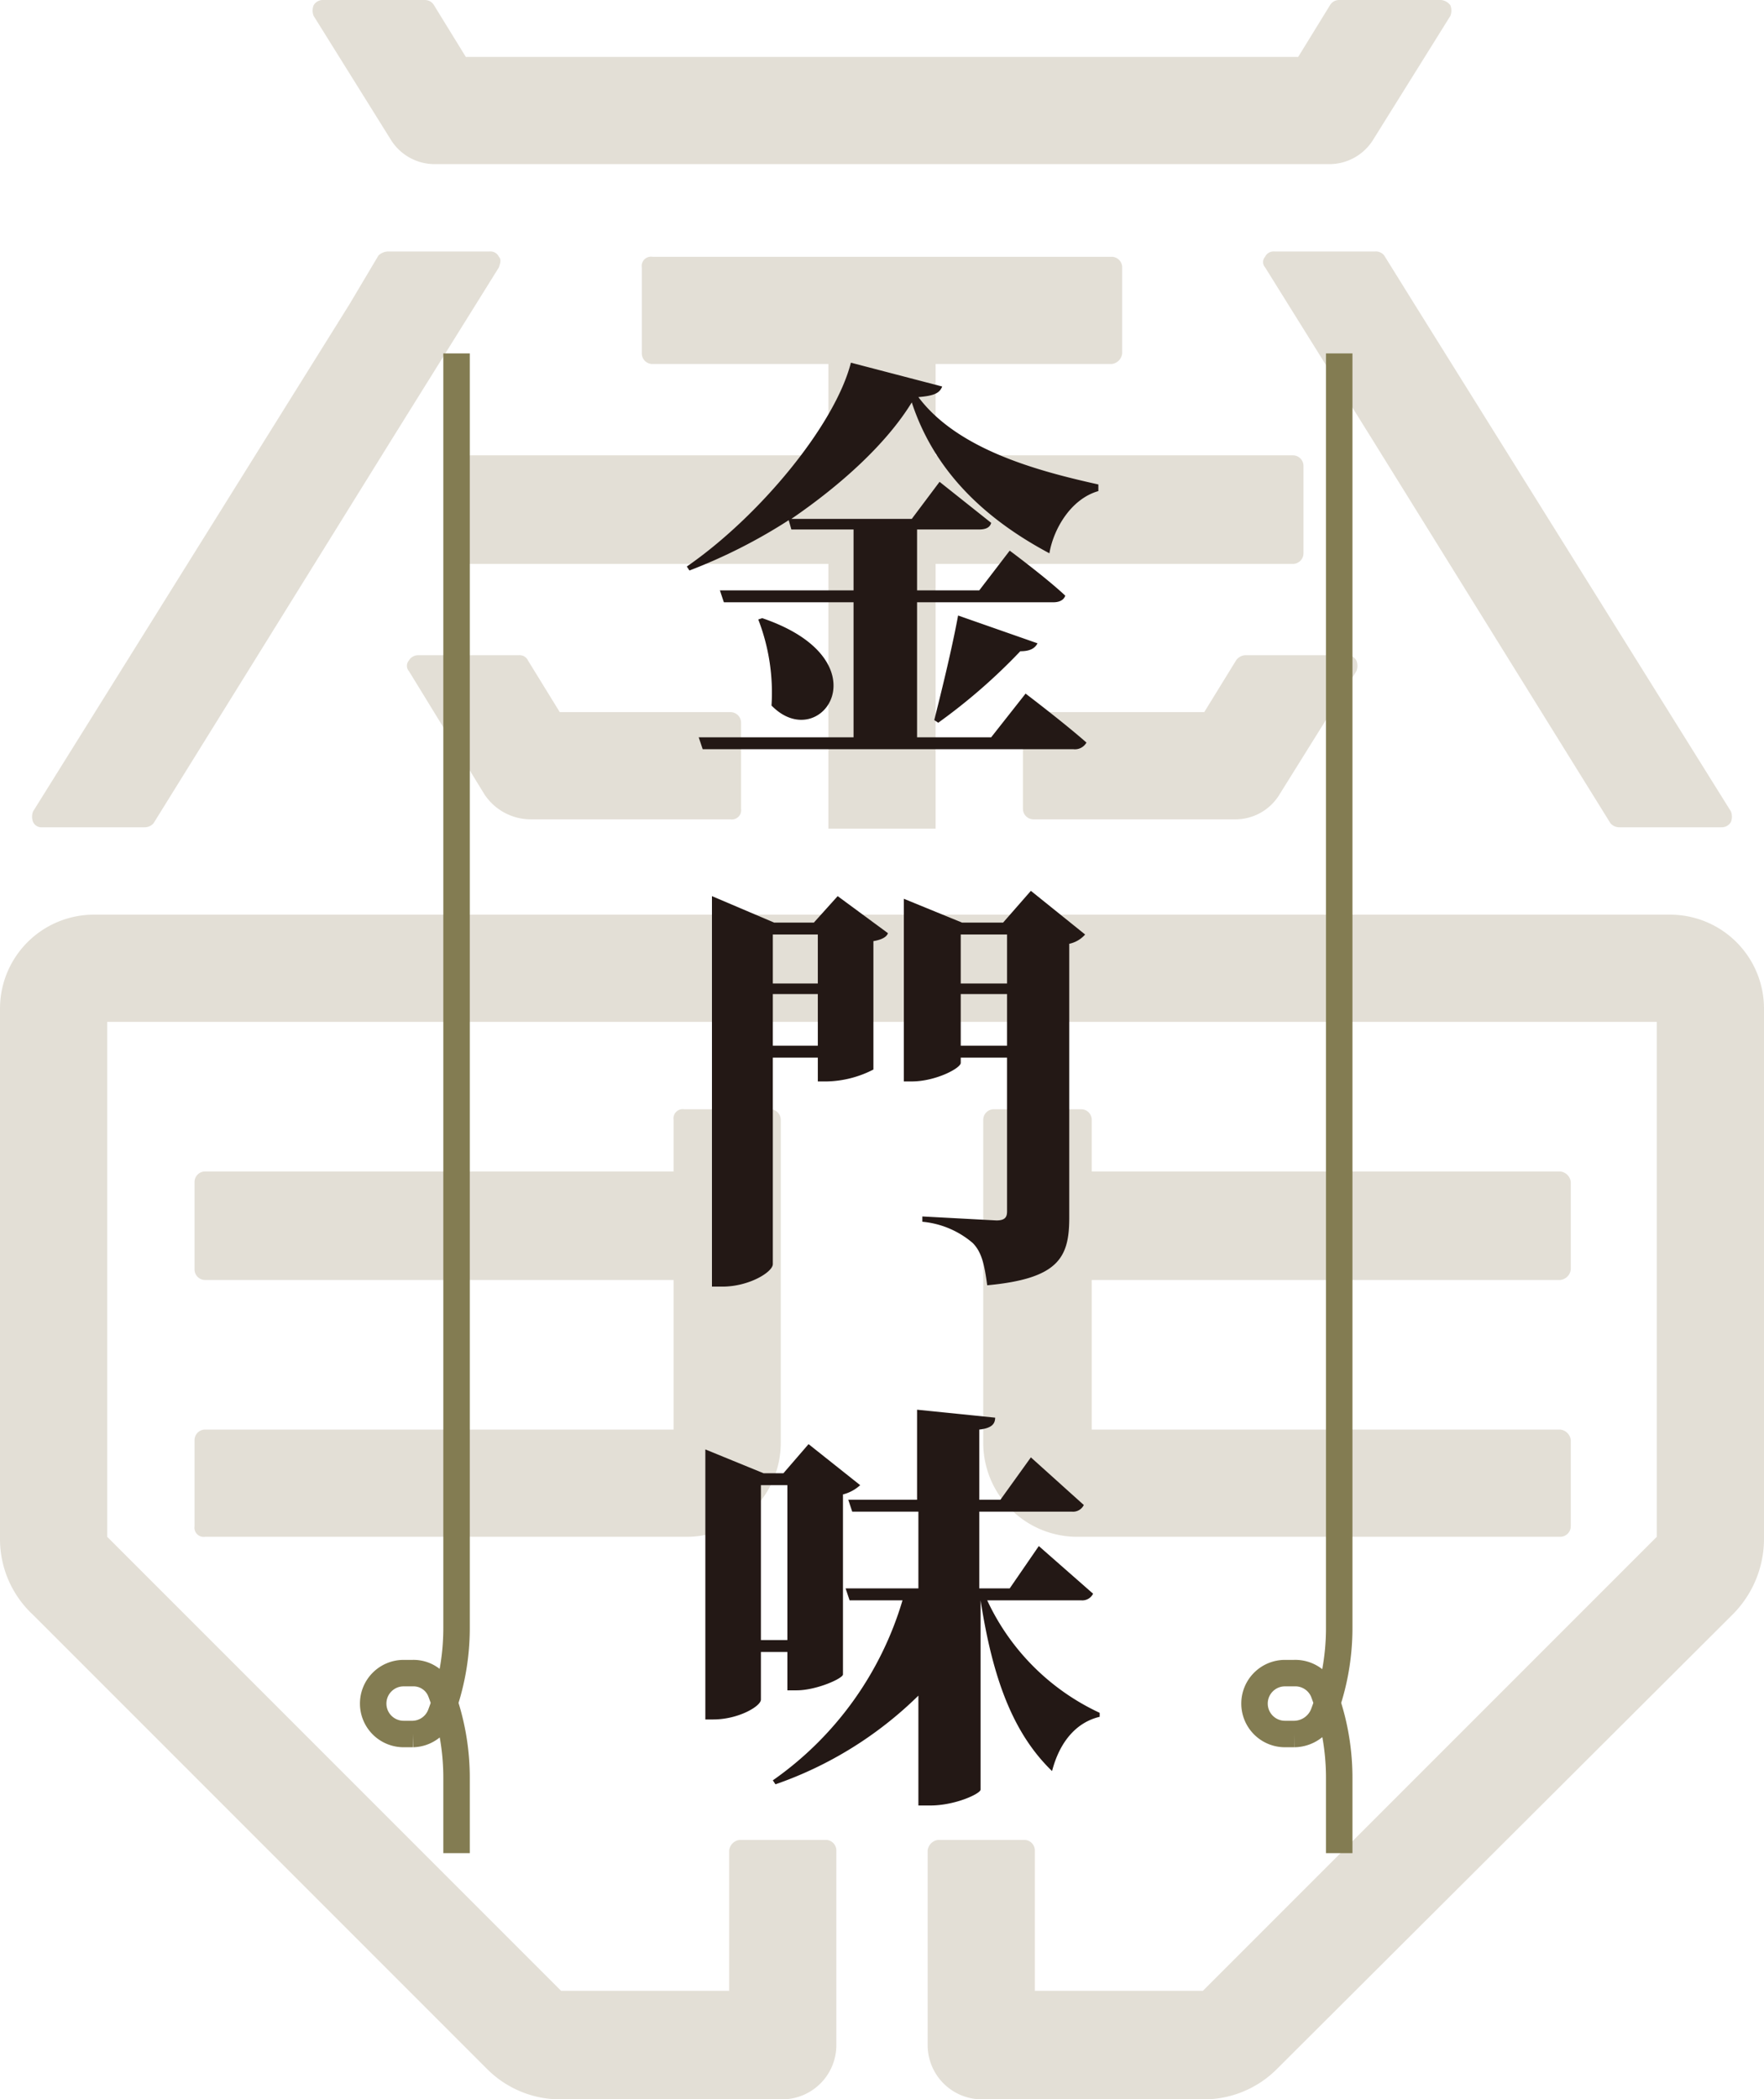
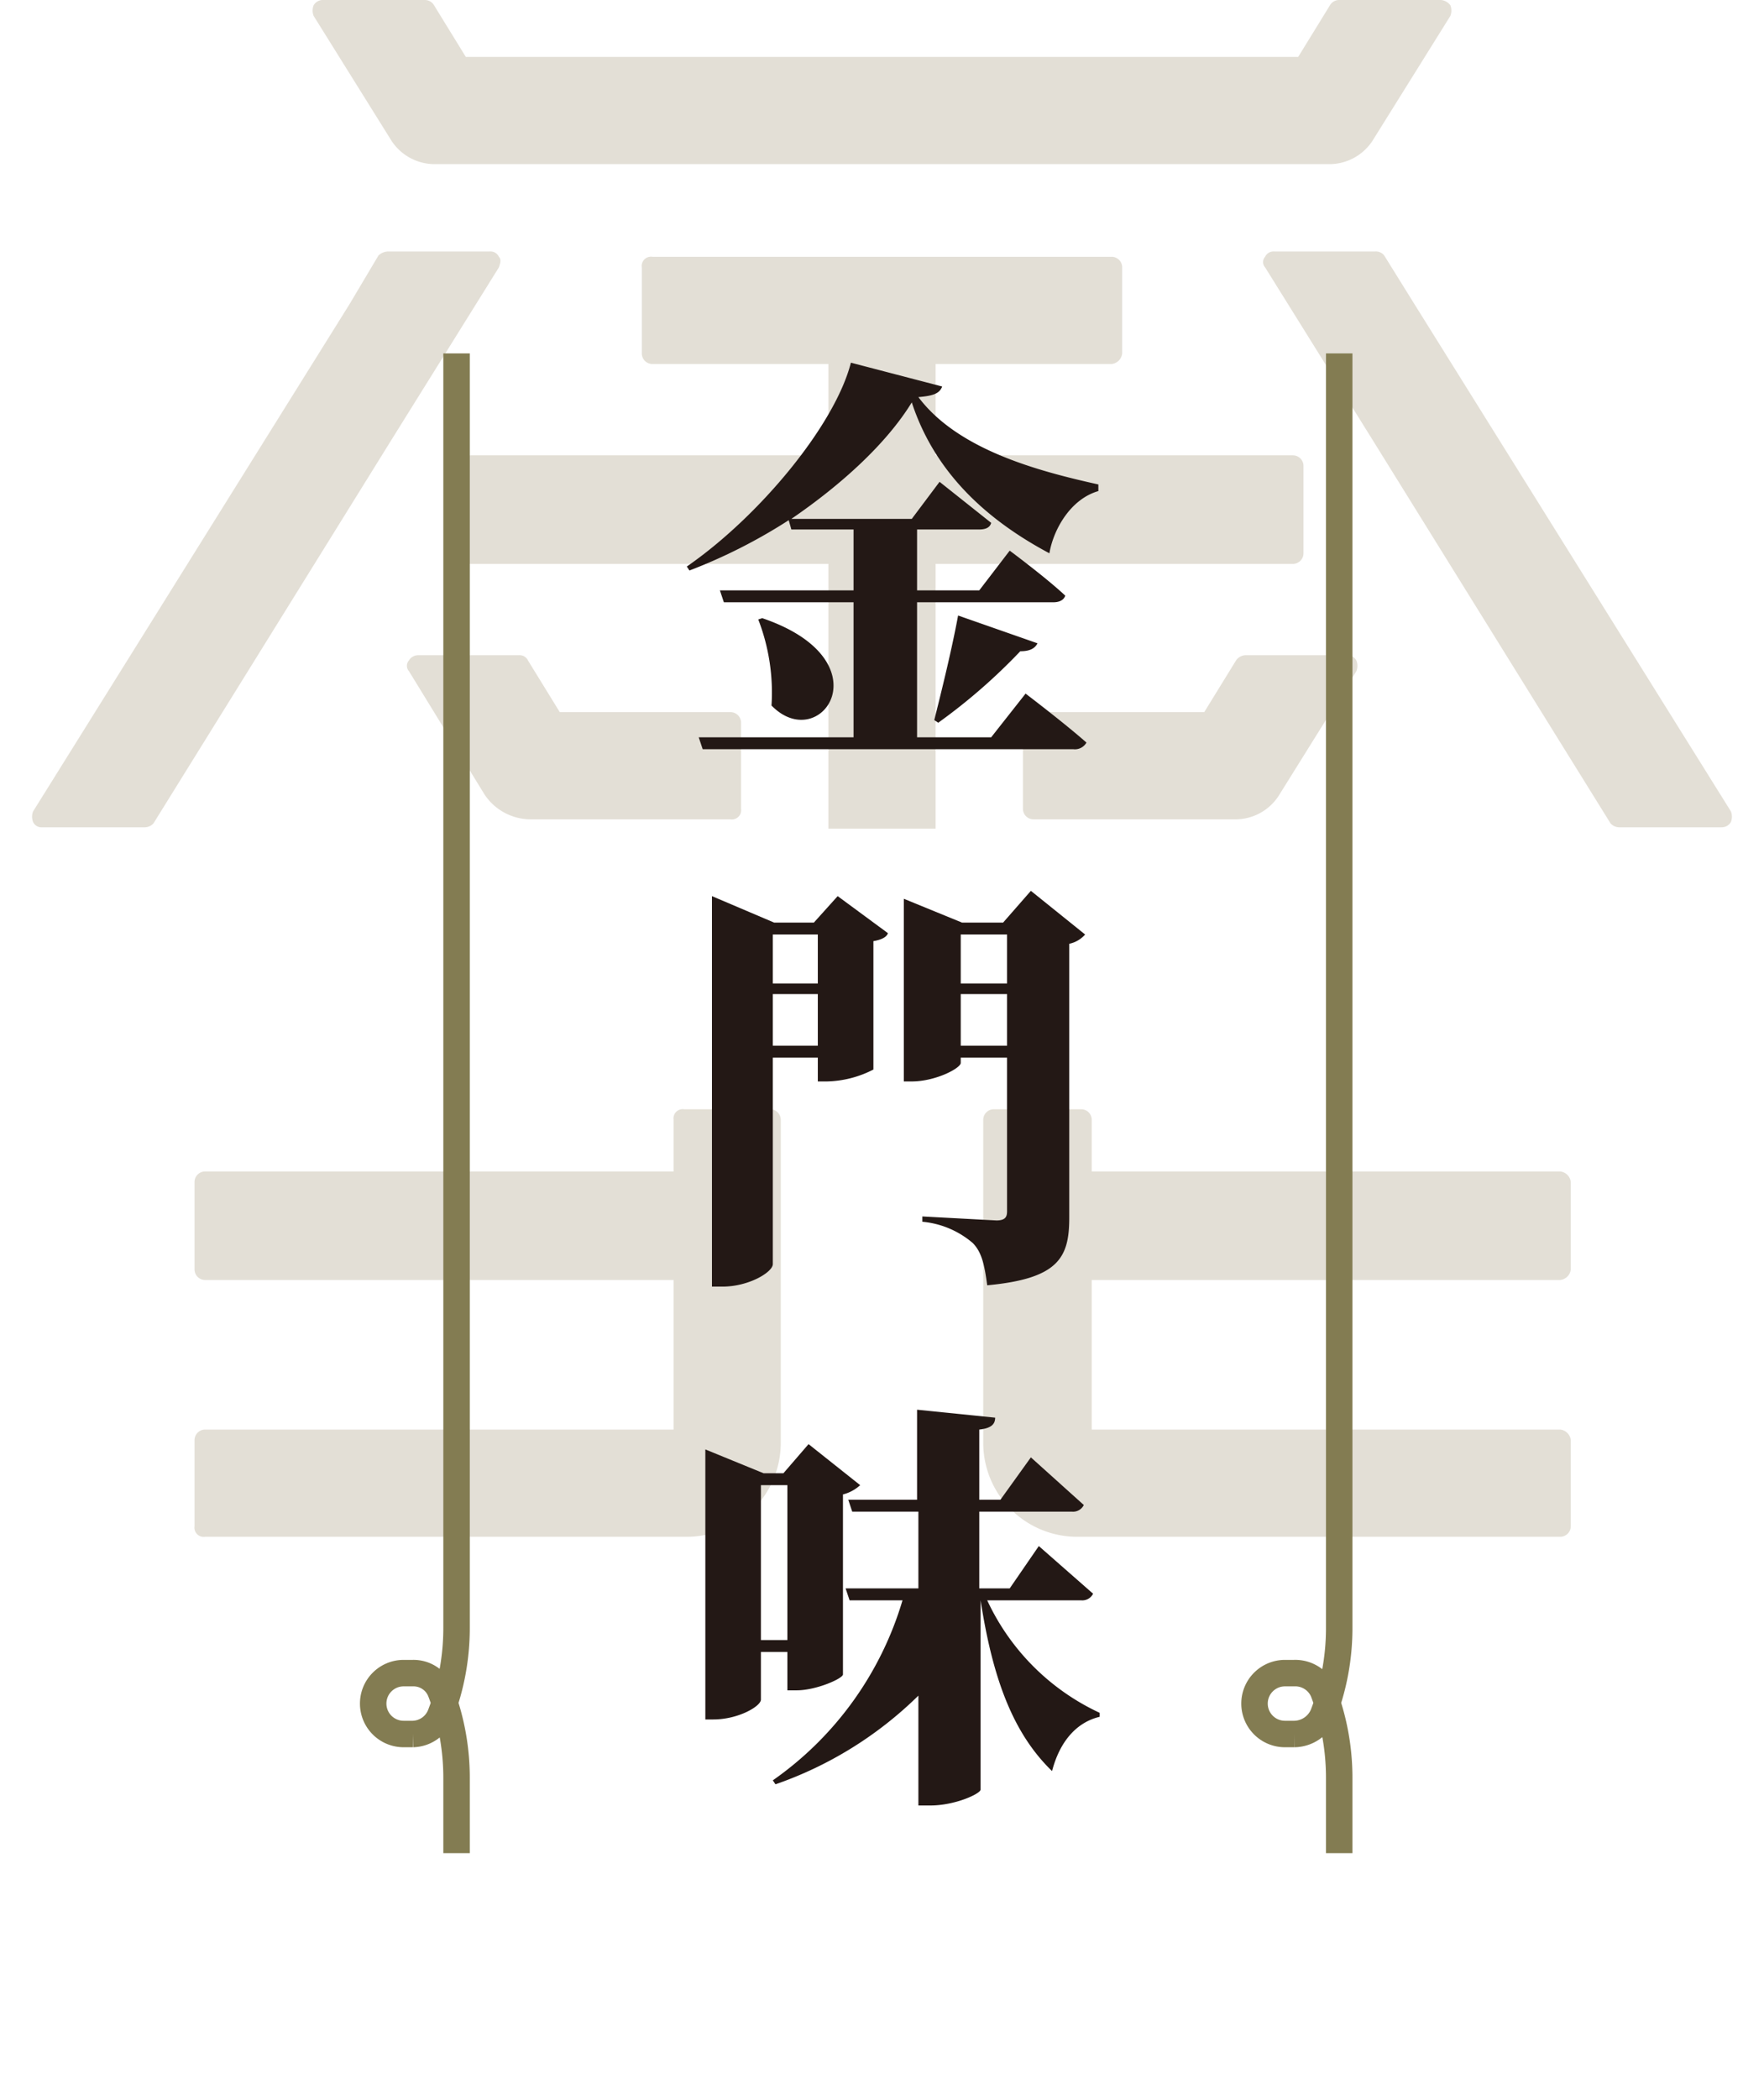
<svg xmlns="http://www.w3.org/2000/svg" width="133.3" height="158.6" viewBox="0 0 133.3 158.6">
  <g>
    <g>
      <path d="M55.2,61.9a.7.7,0,0,0,.8-.8V54.6a.8.8,0,0,0-.8-.8H42.3l-2.4-3.9a.7.7,0,0,0-.7-.4H31.6a.8.8,0,0,0-.7.4.6.6,0,0,0,0,.8L36.6,60a4.2,4.2,0,0,0,3.5,1.9H55.2Z" style="fill: #e3dfd6" />
      <path d="M78.1,61.9H93.3A3.9,3.9,0,0,0,96.7,60l5.8-9.3a1.1,1.1,0,0,0,0-.8.8.8,0,0,0-.7-.4H94.1a.9.9,0,0,0-.7.4L91,53.8H78.1a.9.9,0,0,0-.8.8v6.5A.8.8,0,0,0,78.1,61.9Z" style="fill: #e3dfd6" />
      <path d="M29.5,10.5a3.9,3.9,0,0,0,3.4,1.9h67.5a3.9,3.9,0,0,0,3.4-1.9l5.8-9.3a1.1,1.1,0,0,0,0-.8,1,1,0,0,0-.7-.4h-7.7a.8.8,0,0,0-.7.4L98.1,4.3H35.2L32.8.4a.8.8,0,0,0-.7-.4H24.4a.8.8,0,0,0-.7.4,1.1,1.1,0,0,0,0,.8Z" style="fill: #e3dfd6" />
      <path d="M3.2,62.5h7.7a.9.9,0,0,0,.7-.3l18-29h0l8.1-13c.1-.3.2-.6,0-.8A.7.7,0,0,0,37,19H29.3a1.1,1.1,0,0,0-.7.3L26.4,23h0L2.5,61.3a1.1,1.1,0,0,0,0,.8A.7.7,0,0,0,3.2,62.5Z" style="fill: #e3dfd6" />
      <path d="M106.9,23l-2.3-3.7a.8.8,0,0,0-.7-.3H96.3a.7.7,0,0,0-.7.4.6.6,0,0,0,0,.8l8.1,13h0l18,29a.9.9,0,0,0,.7.3h7.7a.8.8,0,0,0,.7-.4,1.1,1.1,0,0,0,0-.8L106.9,23Z" style="fill: #e3dfd6" />
      <path d="M62.6,53.8v8.8h8.1v-20h27a.8.8,0,0,0,.8-.8V35.2a.8.8,0,0,0-.8-.8h-27V27.5H84a.9.9,0,0,0,.8-.8V20.2a.8.8,0,0,0-.8-.8H49.3a.7.7,0,0,0-.8.8v6.5a.8.8,0,0,0,.8.8H62.6v6.9h-27a.9.9,0,0,0-.9.8v6.6a.9.9,0,0,0,.9.8h27V53.8Z" style="fill: #e3dfd6" />
      <path d="M15.5,108a.8.8,0,0,0-.8.8v6.5a.7.7,0,0,0,.8.8H51.9A7.1,7.1,0,0,0,59,109V84.6a.8.8,0,0,0-.8-.8H51.7a.7.7,0,0,0-.8.8v3.9H15.5a.8.8,0,0,0-.8.8v6.6a.8.8,0,0,0,.8.8H50.9V108Z" style="fill: #e3dfd6" />
-       <path d="M126.2,69.1H7.1A7.1,7.1,0,0,0,0,76.2v40.1A7.8,7.8,0,0,0,2.5,122l34.3,34.3a7.8,7.8,0,0,0,5.7,2.3H59.2a4.1,4.1,0,0,0,4-4.1V139.8a.8.8,0,0,0-.8-.8H55.9a.9.9,0,0,0-.8.8v10.6H42.4L8.1,116.1V77.2H125.2v38.9L90.9,150.4H78.2V139.8a.8.8,0,0,0-.8-.8H70.9a.9.9,0,0,0-.8.8v14.7a4.1,4.1,0,0,0,4.1,4.1H90.8a7.8,7.8,0,0,0,5.7-2.3L130.9,122a8.1,8.1,0,0,0,2.4-5.7V76.2A7.1,7.1,0,0,0,126.2,69.1Z" style="fill: #e3dfd6" />
      <path d="M81.7,83.8H75.1a.8.8,0,0,0-.8.8V109a7.1,7.1,0,0,0,7.2,7.1h36.4a.8.8,0,0,0,.8-.8v-6.5a.9.9,0,0,0-.8-.8H82.5V96.7h35.4a.9.9,0,0,0,.8-.8V89.3a.9.9,0,0,0-.8-.8H82.5V84.6A.8.8,0,0,0,81.7,83.8Z" style="fill: #e3dfd6" />
    </g>
    <g>
      <g>
        <path d="M83,37.1c-2.1.6-3.4,2.9-3.7,4.7-4.5-2.4-8.6-5.9-10.4-11.4-1.9,3.1-5.3,6.2-9.1,8.8h9.1L71,36.4l3.9,3.1c-.1.4-.5.5-.9.5H69.3v4.6H74l2.3-3s2.7,2,4.2,3.4c-.1.3-.4.5-.9.5H69.3V55.7h5.6l2.6-3.3s2.9,2.2,4.6,3.7a1,1,0,0,1-1,.5h-28l-.3-.9H64.5V45.5H54.7l-.3-.9H64.5V40H59.8l-.2-.7a40.7,40.7,0,0,1-7.5,3.8l-.2-.3C57.4,39,63.1,32.1,64.3,27.4l6.9,1.8c-.2.5-.6.7-1.8.8,3,4,9.1,5.6,13.6,6.6ZM57.6,46.7c9.4,3.2,4.4,10.4.7,6.6a15.3,15.3,0,0,0-1-6.5Zm13,7.7c.5-2,1.3-5.2,1.8-7.9l6,2.1c-.2.4-.6.6-1.3.6a43.6,43.6,0,0,1-6.2,5.4Z" style="fill: #231815" />
        <path d="M63.3,67.7l3.8,2.8c-.1.3-.5.5-1.1.6v9.7a8,8,0,0,1-3.5.9h-.7V79.9H58.4V95.5c0,.6-1.8,1.7-3.8,1.7h-.8V67.7l4.7,2h3Zm-4.9,2.9v3.7h3.4V70.6ZM61.8,79V75.1H58.4V79ZM82,70.6a2.2,2.2,0,0,1-1.2.7V92c0,3-.8,4.6-6.2,5.1-.2-1.5-.4-2.5-1.1-3.2a6.8,6.8,0,0,0-3.8-1.6v-.4l5.6.3c.7,0,.8-.3.8-.7V79.9H72.6v.4c0,.4-1.9,1.4-3.7,1.4h-.6V67.9l4.4,1.8h3.1l2.1-2.4Zm-9.4,0v3.7h3.5V70.6ZM76.1,79V75.1H72.6V79Z" style="fill: #231815" />
        <path d="M57.5,124.8v3.6c0,.5-1.7,1.5-3.6,1.5h-.6V109.5l4.4,1.8h1.5l1.9-2.2,3.9,3.1a3,3,0,0,1-1.3.7v13.6c0,.3-2,1.2-3.5,1.2h-.7v-2.9Zm0-12.6v11.7h2V112.2Zm17.1,8.7a17.5,17.5,0,0,0,8.5,8.5v.3c-1.7.4-3,1.8-3.6,4.1-3-2.9-4.5-7.1-5.4-12.9v14.3c0,.3-1.9,1.2-3.8,1.2h-.9v-8.3a28.9,28.9,0,0,1-10.8,6.7l-.2-.3a25.4,25.4,0,0,0,9.8-13.6h-4l-.3-.9h5.5v-5.8H64.4l-.3-.9h5.2v-6.8l5.9.6c0,.5-.3.8-1.2.9v5.3h1.6l2.3-3.2,4,3.6a.9.9,0,0,1-.9.5H74V120h2.3l2.2-3.2,4.1,3.6a.9.9,0,0,1-.9.5Z" style="fill: #231815" />
      </g>
      <path d="M34.5,140v-5.7a18.2,18.2,0,0,0-1.2-6.5h0a2.2,2.2,0,0,0-2.1-1.4h-.7a2.3,2.3,0,0,0-2.3,2.3h0a2.3,2.3,0,0,0,2.3,2.3h.7a2.3,2.3,0,0,0,2.1-1.5h0a18.2,18.2,0,0,0,1.2-6.5V26.7" style="fill: none;stroke: #837c52;stroke-miterlimit: 10;stroke-width: 2px" />
      <path d="M101.2,140v-5.7a18.2,18.2,0,0,0-1.2-6.5h0a2.3,2.3,0,0,0-2.2-1.4h-.7a2.3,2.3,0,0,0-2.3,2.3h0a2.3,2.3,0,0,0,2.3,2.3h.7a2.4,2.4,0,0,0,2.2-1.5h0a18.2,18.2,0,0,0,1.2-6.5V26.7" style="fill: none;stroke: #837c52;stroke-miterlimit: 10;stroke-width: 2px" />
    </g>
  </g>
</svg>